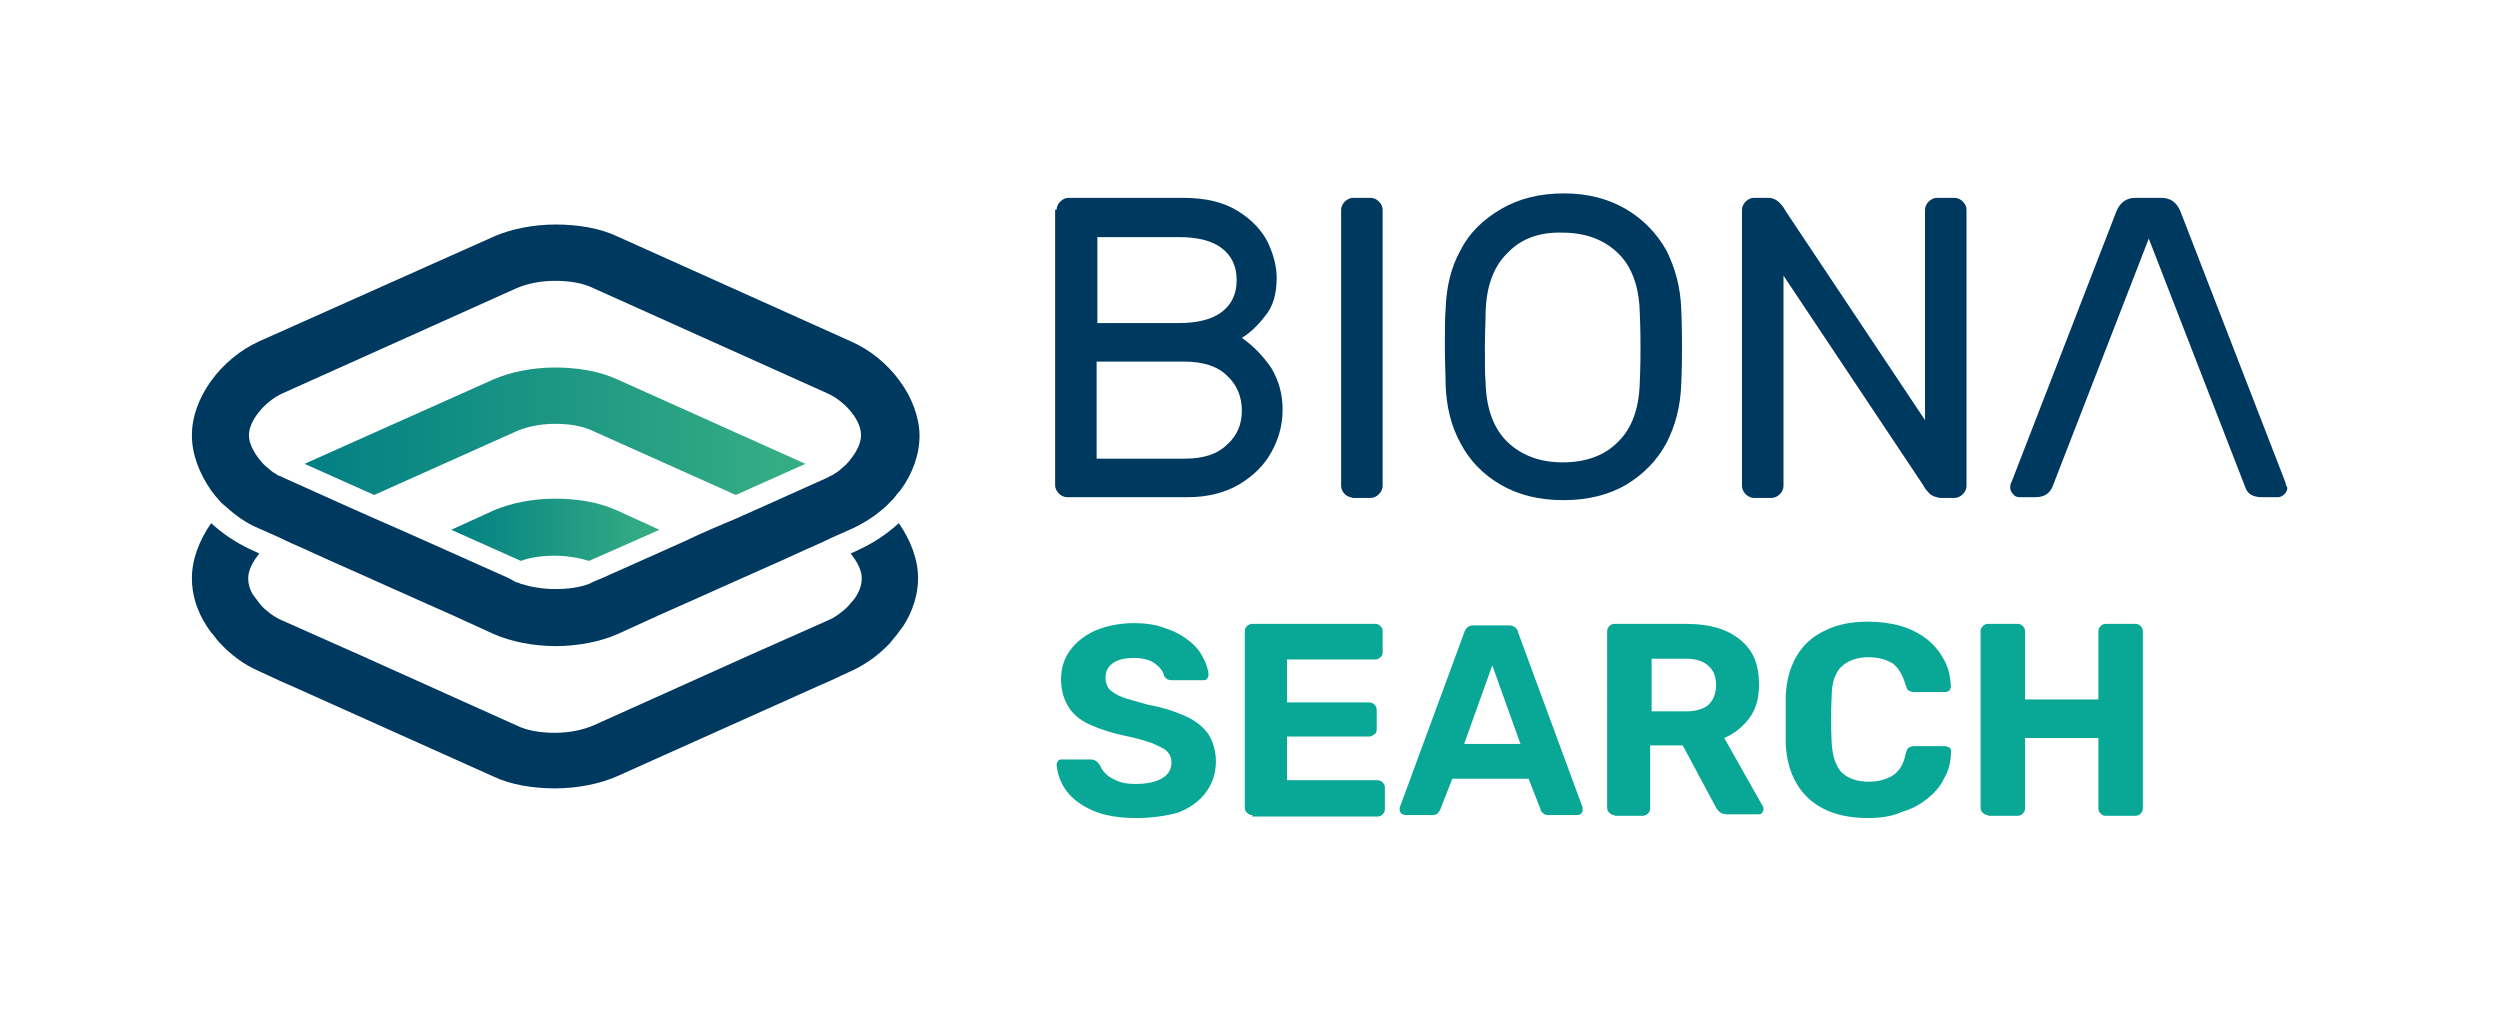
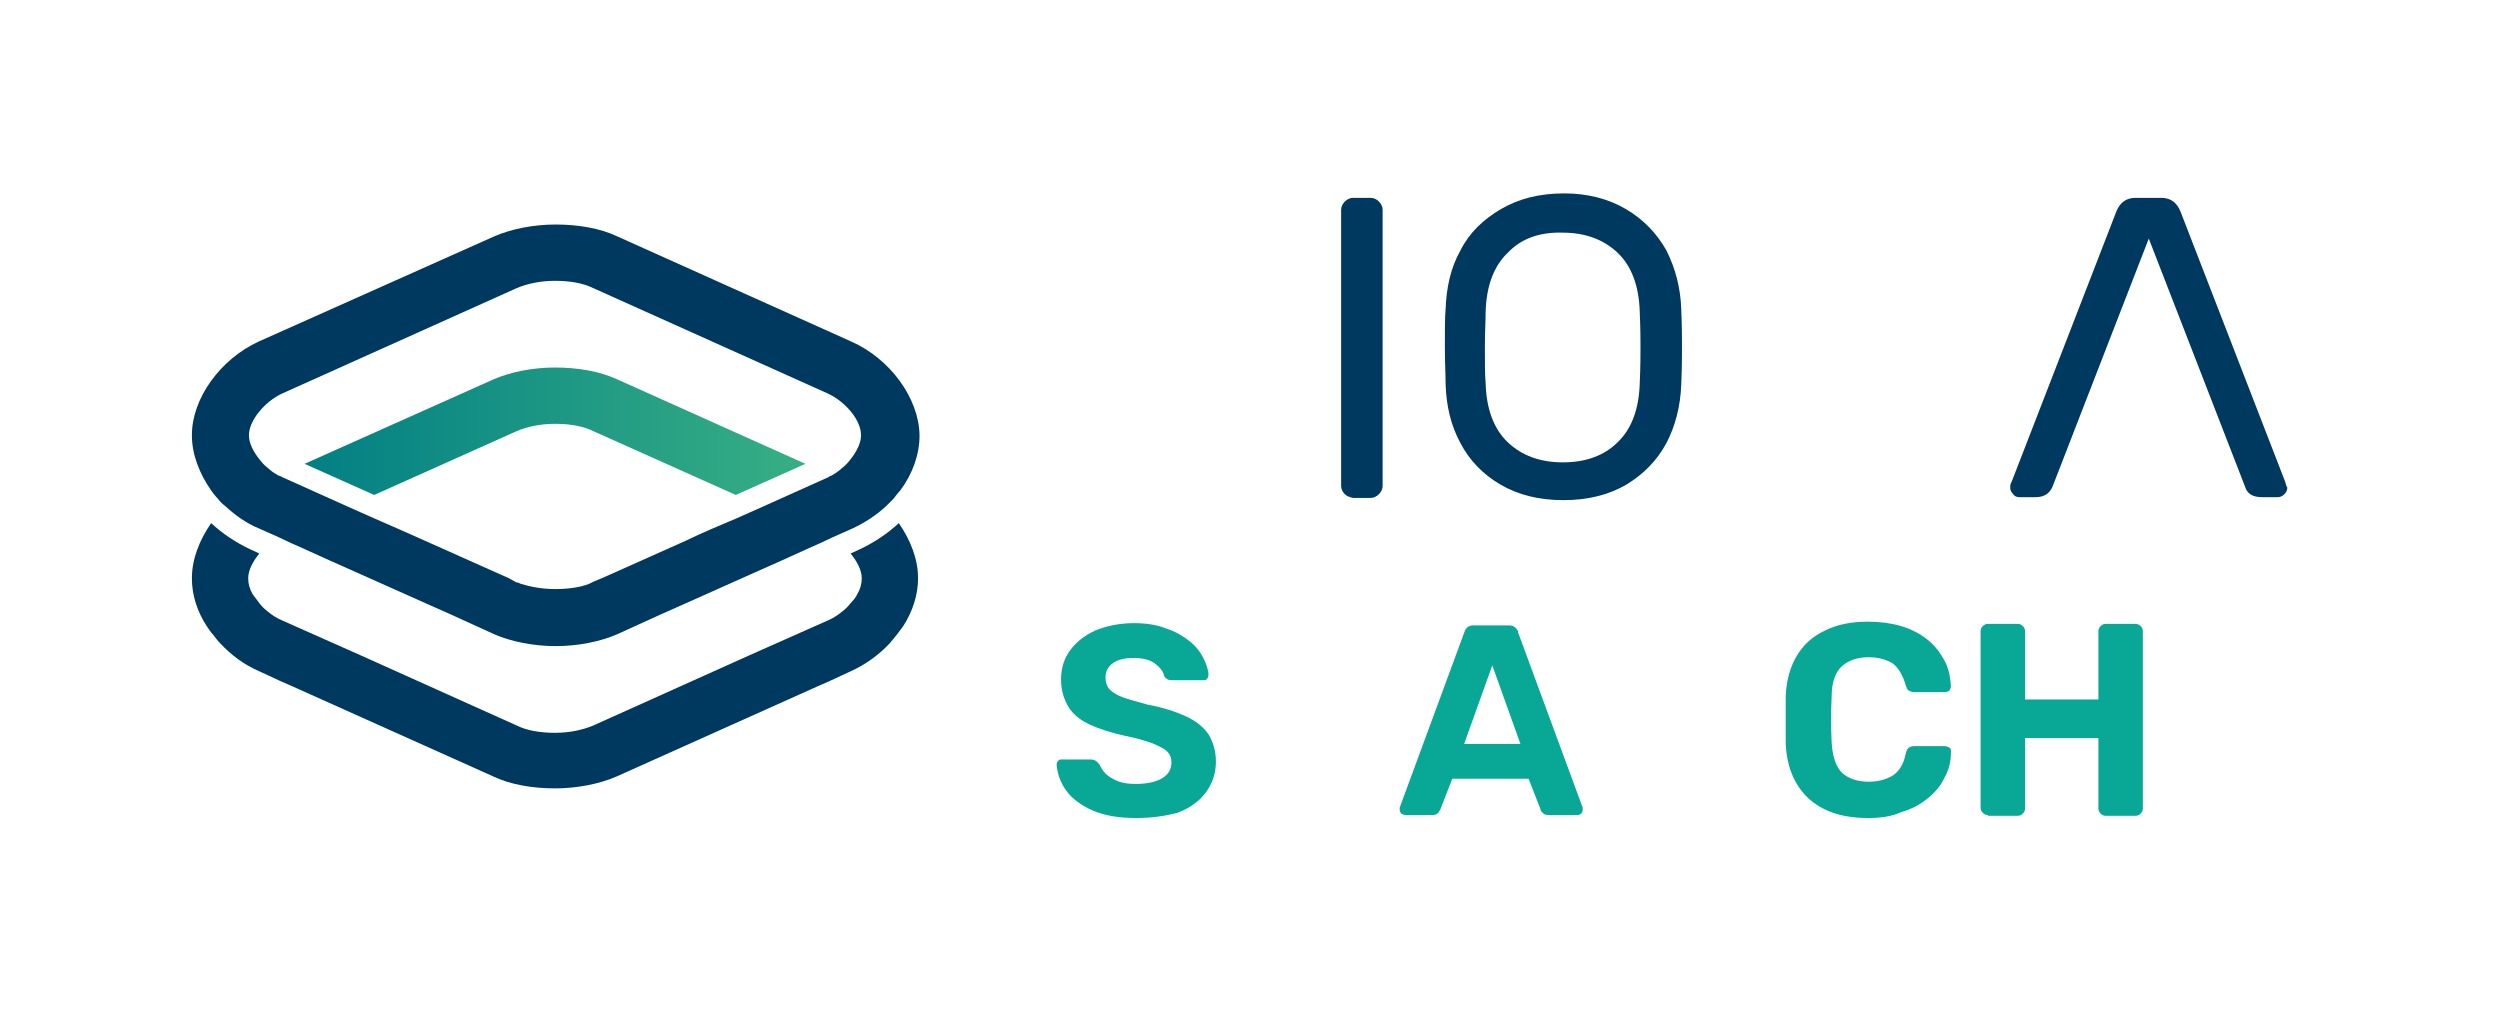
<svg xmlns="http://www.w3.org/2000/svg" version="1.1" id="Capa_1" x="0px" y="0px" viewBox="0 0 337.4 136.4" style="enable-background:new 0 0 337.4 136.4;" xml:space="preserve">
  <style type="text/css">
	.st0{fill:#003960;}
	.st1{fill:url(#SVGID_1_);}
	.st2{fill:url(#SVGID_2_);}
	.st3{fill:#08A796;}
</style>
  <g>
    <g>
      <g>
-         <path class="st0" d="M142.6,28.3c0-0.4,0.2-0.8,0.5-1.1c0.3-0.3,0.7-0.5,1.1-0.5h15.5c3,0,5.5,0.6,7.4,1.8c1.9,1.2,3.2,2.6,4,4.2     c0.8,1.7,1.2,3.3,1.2,4.8c0,2.2-0.5,3.9-1.6,5.2c-1,1.3-2.1,2.3-3.1,2.9c1.6,1.1,2.9,2.5,4,4.1c1,1.7,1.5,3.5,1.5,5.6     c0,2-0.5,3.9-1.5,5.7c-1,1.8-2.4,3.2-4.4,4.4c-1.9,1.1-4.2,1.7-6.9,1.7h-16.3c-0.4,0-0.8-0.2-1.1-0.5c-0.3-0.3-0.5-0.7-0.5-1.1     V28.3z M148.1,43.6h11c2.5,0,4.5-0.5,5.8-1.5c1.3-1,2-2.4,2-4.3c0-1.9-0.7-3.3-2-4.3c-1.3-1-3.2-1.5-5.8-1.5h-11V43.6z      M148.1,61.9h11.8c2.5,0,4.4-0.6,5.7-1.9c1.4-1.2,2-2.8,2-4.6c0-1.9-0.7-3.5-2-4.7c-1.3-1.3-3.3-1.9-5.8-1.9h-11.8V61.9z" />
        <path class="st0" d="M181.5,66.7c-0.3-0.3-0.5-0.7-0.5-1.1V28.3c0-0.4,0.2-0.8,0.5-1.1c0.3-0.3,0.7-0.5,1.1-0.5h2.4     c0.4,0,0.8,0.2,1.1,0.5c0.3,0.3,0.5,0.7,0.5,1.1v37.3c0,0.4-0.2,0.8-0.5,1.1c-0.3,0.3-0.7,0.5-1.1,0.5h-2.4     C182.2,67.1,181.8,67,181.5,66.7z" />
        <path class="st0" d="M219.4,28.2c2.4,1.4,4.2,3.3,5.5,5.6c1.2,2.4,1.9,5,2,7.9c0.1,2.3,0.1,4,0.1,5.1c0,1.1,0,2.8-0.1,5.1     c-0.1,2.9-0.8,5.6-2,7.9c-1.3,2.4-3.1,4.2-5.4,5.6c-2.4,1.4-5.2,2.1-8.5,2.1c-3.3,0-6.1-0.7-8.5-2.1c-2.4-1.4-4.2-3.3-5.4-5.6     c-1.3-2.4-1.9-5-2-7.9c0-1.2-0.1-2.9-0.1-5.1c0-2.3,0-4,0.1-5.1c0.1-2.9,0.7-5.6,2-7.9c1.2-2.4,3.1-4.2,5.5-5.6     c2.4-1.4,5.2-2.1,8.5-2.1C214.2,26.1,217,26.8,219.4,28.2z M203.5,34.1c-1.9,1.8-2.9,4.5-3,8c0,1.2-0.1,2.8-0.1,4.8     c0,2.1,0,3.7,0.1,4.8c0.1,3.5,1.1,6.2,3,8c1.9,1.8,4.4,2.7,7.4,2.7c3.1,0,5.6-0.9,7.4-2.7c1.9-1.8,2.9-4.5,3-8     c0.1-2.3,0.1-3.9,0.1-4.8s0-2.5-0.1-4.8c-0.1-3.5-1.1-6.2-3-8c-1.9-1.8-4.4-2.7-7.4-2.7C207.8,31.3,205.3,32.2,203.5,34.1z" />
-         <path class="st0" d="M260.5,66.7c-0.3-0.3-0.7-0.7-1-1.3l-18.8-28.2v28.4c0,0.4-0.2,0.8-0.5,1.1c-0.3,0.3-0.7,0.5-1.1,0.5h-2.4     c-0.4,0-0.8-0.2-1.1-0.5c-0.3-0.3-0.5-0.7-0.5-1.1V28.3c0-0.4,0.2-0.8,0.5-1.1c0.3-0.3,0.7-0.5,1.1-0.5h2c0.5,0,0.9,0.2,1.3,0.5     c0.3,0.3,0.7,0.7,1,1.3l18.8,28.2V28.3c0-0.4,0.2-0.8,0.5-1.1c0.3-0.3,0.7-0.5,1.1-0.5h2.4c0.4,0,0.8,0.2,1.1,0.5     c0.3,0.3,0.5,0.7,0.5,1.1v37.3c0,0.4-0.2,0.8-0.5,1.1c-0.3,0.3-0.7,0.5-1.1,0.5h-2C261.3,67.1,260.9,67,260.5,66.7z" />
        <path class="st0" d="M308.4,65l-14.1-36.4c-0.5-1.3-1.4-1.9-2.6-1.9h-3.5c-1.2,0-2.1,0.6-2.6,1.9L271.5,65     c-0.2,0.3-0.2,0.6-0.2,0.8c0,0.3,0.1,0.6,0.4,0.9c0.2,0.3,0.5,0.4,0.9,0.4h2.1c1.2,0,1.9-0.5,2.3-1.4l13-33.5l13,33.5     c0.3,1,1.1,1.4,2.3,1.4h2.1c0.3,0,0.6-0.1,0.9-0.4c0.2-0.2,0.4-0.5,0.4-0.9C308.6,65.7,308.5,65.4,308.4,65z" />
      </g>
    </g>
    <g>
      <linearGradient id="SVGID_1_" gradientUnits="userSpaceOnUse" x1="60.902" y1="71.475" x2="88.964" y2="71.475">
        <stop offset="0" style="stop-color:#027F84" />
        <stop offset="1" style="stop-color:#37AF84" />
      </linearGradient>
-       <path class="st1" d="M74.9,67.3c-3,0-6,0.6-8.3,1.6l-5.7,2.6l9.4,4.2c1.3-0.5,2.9-0.7,4.6-0.7c1.7,0,3.3,0.3,4.6,0.7l9.5-4.2    l-5.7-2.6C80.9,67.8,78,67.3,74.9,67.3z" />
      <linearGradient id="SVGID_2_" gradientUnits="userSpaceOnUse" x1="41.131" y1="58.181" x2="108.735" y2="58.181">
        <stop offset="0" style="stop-color:#027F84" />
        <stop offset="1" style="stop-color:#37AF84" />
      </linearGradient>
      <path class="st2" d="M74.9,49.6L74.9,49.6c-3,0-6,0.6-8.3,1.6L41.1,62.6l9.4,4.2l19.2-8.6c1.4-0.6,3.2-1,5.2-1s3.8,0.3,5.2,1    l19.2,8.6l9.4-4.2L83.3,51.2C80.9,50.1,78,49.6,74.9,49.6z" />
      <path class="st0" d="M116.1,74.1l-1.3,0.6c0.9,1.1,1.5,2.3,1.5,3.3v0.1c0,0.7-0.2,1.4-0.6,2.1c-0.2,0.4-0.5,0.8-0.9,1.2    c-0.3,0.4-0.7,0.8-1.1,1.1c-0.6,0.5-1.2,0.9-1.9,1.2l-7.2,3.2l-1.8,0.8l-1.8,0.8l-20.9,9.4c-1.4,0.6-3.2,1-5.2,1    c-2,0-3.8-0.3-5.2-1l-20.9-9.4L47,87.7l-1.8-0.8l-7.2-3.2c-0.7-0.3-1.3-0.7-1.9-1.2c-0.4-0.3-0.8-0.7-1.1-1.1    c-0.3-0.4-0.6-0.8-0.9-1.2c-0.4-0.7-0.6-1.4-0.6-2.1V78c0-1,0.6-2.2,1.5-3.3l-1.3-0.6c-1.9-0.9-3.7-2.1-5.2-3.5    c-1.6,2.3-2.6,4.9-2.6,7.4v0.1c0,2.2,0.7,4.4,2,6.4c0.3,0.4,0.5,0.8,0.9,1.2c0.3,0.4,0.6,0.8,0.9,1.1c1.5,1.6,3.2,2.9,5.3,3.8    l1.3,0.6l1.5,0.7l1.6,0.7l27.2,12.2c2.3,1.1,5.3,1.6,8.3,1.6c3,0,6-0.6,8.3-1.6l27.2-12.2l1.6-0.7l1.5-0.7l1.3-0.6    c2-0.9,3.8-2.2,5.3-3.8c0.3-0.4,0.6-0.7,0.9-1.1c0.3-0.4,0.6-0.8,0.9-1.2c1.3-2,2-4.3,2-6.4V78c0-2.5-1-5.1-2.6-7.4    C119.8,72,118,73.2,116.1,74.1z" />
      <path class="st0" d="M114.9,46.1L83.3,31.9c-2.3-1.1-5.3-1.6-8.3-1.6c-3,0-6,0.6-8.3,1.6L34.9,46.1c-5.2,2.4-9,7.7-9,12.6v0.1    c0,2.5,1,5.1,2.6,7.4c0.3,0.4,0.6,0.8,0.9,1.1c0.3,0.4,0.6,0.7,1,1c1.3,1.2,2.8,2.3,4.5,3l2.7,1.2l1.7,0.8l1.8,0.8l3.3,1.5    l1.8,0.8l1.8,0.8l9.4,4.2l1.8,0.8l1.8,0.8l5.7,2.6c2.3,1,5.3,1.6,8.3,1.6c3,0,6-0.6,8.3-1.6l5.7-2.6l1.8-0.8l1.8-0.8l9.4-4.2    l1.8-0.8l1.8-0.8l3.3-1.5l1.8-0.8l1.7-0.8l2.7-1.2c1.7-0.8,3.2-1.8,4.5-3c0.3-0.3,0.7-0.7,1-1c0.3-0.4,0.6-0.8,0.9-1.1    c1.7-2.3,2.6-4.9,2.6-7.4v-0.1C124,53.7,120.1,48.4,114.9,46.1z M111.8,64.4l-8.9,4l-1.8,0.8L99.3,70L96,71.4l-1.8,0.8L92.5,73    l-9.4,4.2L81.3,78l-1.2,0.5c-0.2,0.1-0.4,0.2-0.6,0.3c-1.3,0.5-2.9,0.7-4.6,0.7c-1.7,0-3.3-0.3-4.6-0.7c-0.2-0.1-0.4-0.2-0.6-0.2    L68.6,78l-1.8-0.8L57.4,73l-1.8-0.8l-1.8-0.8L50.6,70l-1.8-0.8L47,68.4l-8.9-4c-0.2-0.1-0.3-0.2-0.5-0.2c-0.5-0.3-1-0.6-1.4-1    c-0.4-0.3-0.8-0.7-1.1-1.1c-0.9-1.1-1.5-2.3-1.5-3.3v-0.1c0-1.9,2.1-4.5,4.5-5.6l31.6-14.2c1.4-0.6,3.2-1,5.2-1s3.8,0.3,5.2,1    l31.6,14.2c2.4,1.1,4.5,3.6,4.5,5.6v0.1c0,1-0.6,2.2-1.5,3.3c-0.3,0.4-0.7,0.8-1.1,1.1c-0.4,0.4-0.9,0.7-1.4,1    C112.1,64.2,111.9,64.3,111.8,64.4z" />
    </g>
    <g>
      <path class="st3" d="M153.4,110.4c-2.3,0-4.3-0.3-5.9-1s-2.8-1.6-3.6-2.7c-0.8-1.1-1.2-2.3-1.3-3.5c0-0.2,0.1-0.4,0.2-0.5    c0.1-0.2,0.3-0.2,0.5-0.2h3.9c0.3,0,0.6,0.1,0.7,0.2c0.2,0.1,0.3,0.3,0.5,0.5c0.2,0.4,0.4,0.8,0.8,1.2c0.4,0.4,0.9,0.7,1.6,1    c0.7,0.3,1.5,0.4,2.5,0.4c1.6,0,2.8-0.3,3.6-0.8c0.8-0.5,1.2-1.2,1.2-2.1c0-0.6-0.2-1.1-0.6-1.5s-1.1-0.7-2-1.1    c-0.9-0.3-2.1-0.7-3.7-1c-1.8-0.4-3.4-0.9-4.7-1.5s-2.3-1.4-2.9-2.4s-1-2.2-1-3.7s0.4-2.8,1.2-3.9c0.8-1.1,1.9-2,3.4-2.7    c1.5-0.6,3.2-1,5.2-1c1.6,0,3.1,0.2,4.3,0.7c1.3,0.4,2.3,1,3.2,1.7s1.5,1.5,1.9,2.3c0.4,0.8,0.7,1.6,0.7,2.3    c0,0.2-0.1,0.4-0.2,0.5c-0.1,0.2-0.3,0.2-0.5,0.2h-4.1c-0.2,0-0.5,0-0.7-0.1c-0.2-0.1-0.4-0.3-0.5-0.5c-0.1-0.6-0.6-1.2-1.3-1.7    c-0.7-0.5-1.7-0.7-2.8-0.7c-1.2,0-2.1,0.2-2.8,0.7s-1,1.1-1,2c0,0.6,0.2,1.1,0.5,1.5c0.4,0.4,1,0.8,1.8,1.1s2,0.6,3.4,1    c2.2,0.4,3.9,1,5.2,1.6c1.3,0.6,2.3,1.4,3,2.4c0.6,1,1,2.2,1,3.7c0,1.6-0.5,3-1.4,4.2c-0.9,1.2-2.2,2.1-3.8,2.7    C157.4,110.1,155.5,110.4,153.4,110.4z" />
-       <path class="st3" d="M169,110c-0.3,0-0.5-0.1-0.7-0.3c-0.2-0.2-0.3-0.4-0.3-0.7V85.2c0-0.3,0.1-0.5,0.3-0.7    c0.2-0.2,0.4-0.3,0.7-0.3h16.6c0.3,0,0.5,0.1,0.7,0.3c0.2,0.2,0.3,0.4,0.3,0.7v2.9c0,0.2-0.1,0.5-0.3,0.6    c-0.2,0.2-0.4,0.3-0.7,0.3h-11.9v5.8h11.1c0.3,0,0.5,0.1,0.7,0.3c0.2,0.2,0.3,0.4,0.3,0.7v2.7c0,0.2-0.1,0.5-0.3,0.6    s-0.4,0.3-0.7,0.3h-11.1v5.9h12.2c0.3,0,0.5,0.1,0.7,0.3c0.2,0.2,0.3,0.4,0.3,0.7v2.9c0,0.3-0.1,0.5-0.3,0.7    c-0.2,0.2-0.4,0.3-0.7,0.3H169z" />
      <path class="st3" d="M189.7,110c-0.2,0-0.4-0.1-0.6-0.2c-0.1-0.2-0.2-0.3-0.2-0.5c0-0.1,0-0.2,0-0.3l8.7-23.6    c0.1-0.3,0.2-0.5,0.4-0.7c0.2-0.2,0.5-0.3,0.9-0.3h4.7c0.4,0,0.7,0.1,0.9,0.3c0.2,0.2,0.4,0.4,0.4,0.7l8.7,23.6c0,0.1,0,0.2,0,0.3    c0,0.2-0.1,0.4-0.2,0.5s-0.3,0.2-0.6,0.2h-3.8c-0.4,0-0.6-0.1-0.8-0.3c-0.2-0.2-0.3-0.3-0.3-0.5l-1.6-4.1h-10.3l-1.6,4.1    c0,0.1-0.2,0.3-0.3,0.5c-0.2,0.2-0.4,0.3-0.8,0.3H189.7z M197.6,100.4h7.6l-3.8-10.6L197.6,100.4z" />
-       <path class="st3" d="M217.9,110c-0.3,0-0.5-0.1-0.7-0.3c-0.2-0.2-0.3-0.4-0.3-0.7V85.2c0-0.3,0.1-0.5,0.3-0.7    c0.2-0.2,0.4-0.3,0.7-0.3h9.7c3.1,0,5.5,0.7,7.2,2.1c1.8,1.4,2.6,3.4,2.6,6.1c0,1.8-0.4,3.3-1.3,4.5c-0.9,1.2-2,2.1-3.4,2.7    l5.2,9.2c0.1,0.1,0.1,0.3,0.1,0.4c0,0.2-0.1,0.4-0.2,0.5c-0.1,0.2-0.3,0.2-0.6,0.2h-4.1c-0.4,0-0.8-0.1-1-0.3s-0.4-0.4-0.5-0.6    l-4.5-8.4h-4.4v8.5c0,0.3-0.1,0.5-0.3,0.7c-0.2,0.2-0.4,0.3-0.7,0.3H217.9z M222.9,96h4.7c1.3,0,2.3-0.3,3-0.9    c0.6-0.6,1-1.5,1-2.6c0-1.1-0.3-2-1-2.6c-0.6-0.6-1.6-1-3-1h-4.7V96z" />
      <path class="st3" d="M252.1,110.4c-2.3,0-4.3-0.4-5.9-1.2c-1.6-0.8-2.8-1.9-3.7-3.4s-1.4-3.3-1.5-5.4c0-1,0-2.1,0-3.2    c0-1.1,0-2.3,0-3.3c0.1-2.1,0.6-3.9,1.5-5.4c0.9-1.5,2.1-2.6,3.8-3.4c1.6-0.8,3.5-1.2,5.8-1.2c1.6,0,3.1,0.2,4.5,0.6    c1.3,0.4,2.5,1,3.5,1.8c1,0.8,1.7,1.7,2.3,2.8s0.8,2.2,0.9,3.5c0,0.2-0.1,0.4-0.2,0.6c-0.2,0.1-0.3,0.2-0.6,0.2h-4.2    c-0.3,0-0.5-0.1-0.7-0.2s-0.3-0.4-0.4-0.7c-0.4-1.4-1-2.4-1.8-3c-0.9-0.5-1.9-0.8-3.2-0.8c-1.5,0-2.7,0.4-3.6,1.2    c-0.9,0.8-1.4,2.2-1.4,4.1c-0.1,2-0.1,4.1,0,6.2c0.1,1.9,0.6,3.3,1.4,4.1c0.9,0.8,2.1,1.2,3.6,1.2c1.3,0,2.3-0.3,3.2-0.8    c0.9-0.6,1.5-1.5,1.8-3c0.1-0.4,0.2-0.6,0.4-0.8c0.2-0.1,0.4-0.2,0.7-0.2h4.2c0.2,0,0.4,0.1,0.6,0.2c0.2,0.1,0.2,0.3,0.2,0.6    c0,1.3-0.3,2.5-0.9,3.5c-0.5,1.1-1.3,2-2.3,2.8s-2.1,1.4-3.5,1.8C255.3,110.2,253.8,110.4,252.1,110.4z" />
      <path class="st3" d="M268.3,110c-0.3,0-0.5-0.1-0.7-0.3c-0.2-0.2-0.3-0.4-0.3-0.7V85.2c0-0.3,0.1-0.5,0.3-0.7    c0.2-0.2,0.4-0.3,0.7-0.3h4c0.3,0,0.5,0.1,0.7,0.3c0.2,0.2,0.3,0.4,0.3,0.7v9.2h9.9v-9.2c0-0.3,0.1-0.5,0.3-0.7    c0.2-0.2,0.4-0.3,0.7-0.3h4c0.3,0,0.5,0.1,0.7,0.3c0.2,0.2,0.3,0.4,0.3,0.7v23.9c0,0.3-0.1,0.5-0.3,0.7c-0.2,0.2-0.4,0.3-0.7,0.3    h-4c-0.3,0-0.5-0.1-0.7-0.3c-0.2-0.2-0.3-0.4-0.3-0.7v-9.5h-9.9v9.5c0,0.3-0.1,0.5-0.3,0.7c-0.2,0.2-0.4,0.3-0.7,0.3H268.3z" />
    </g>
  </g>
</svg>